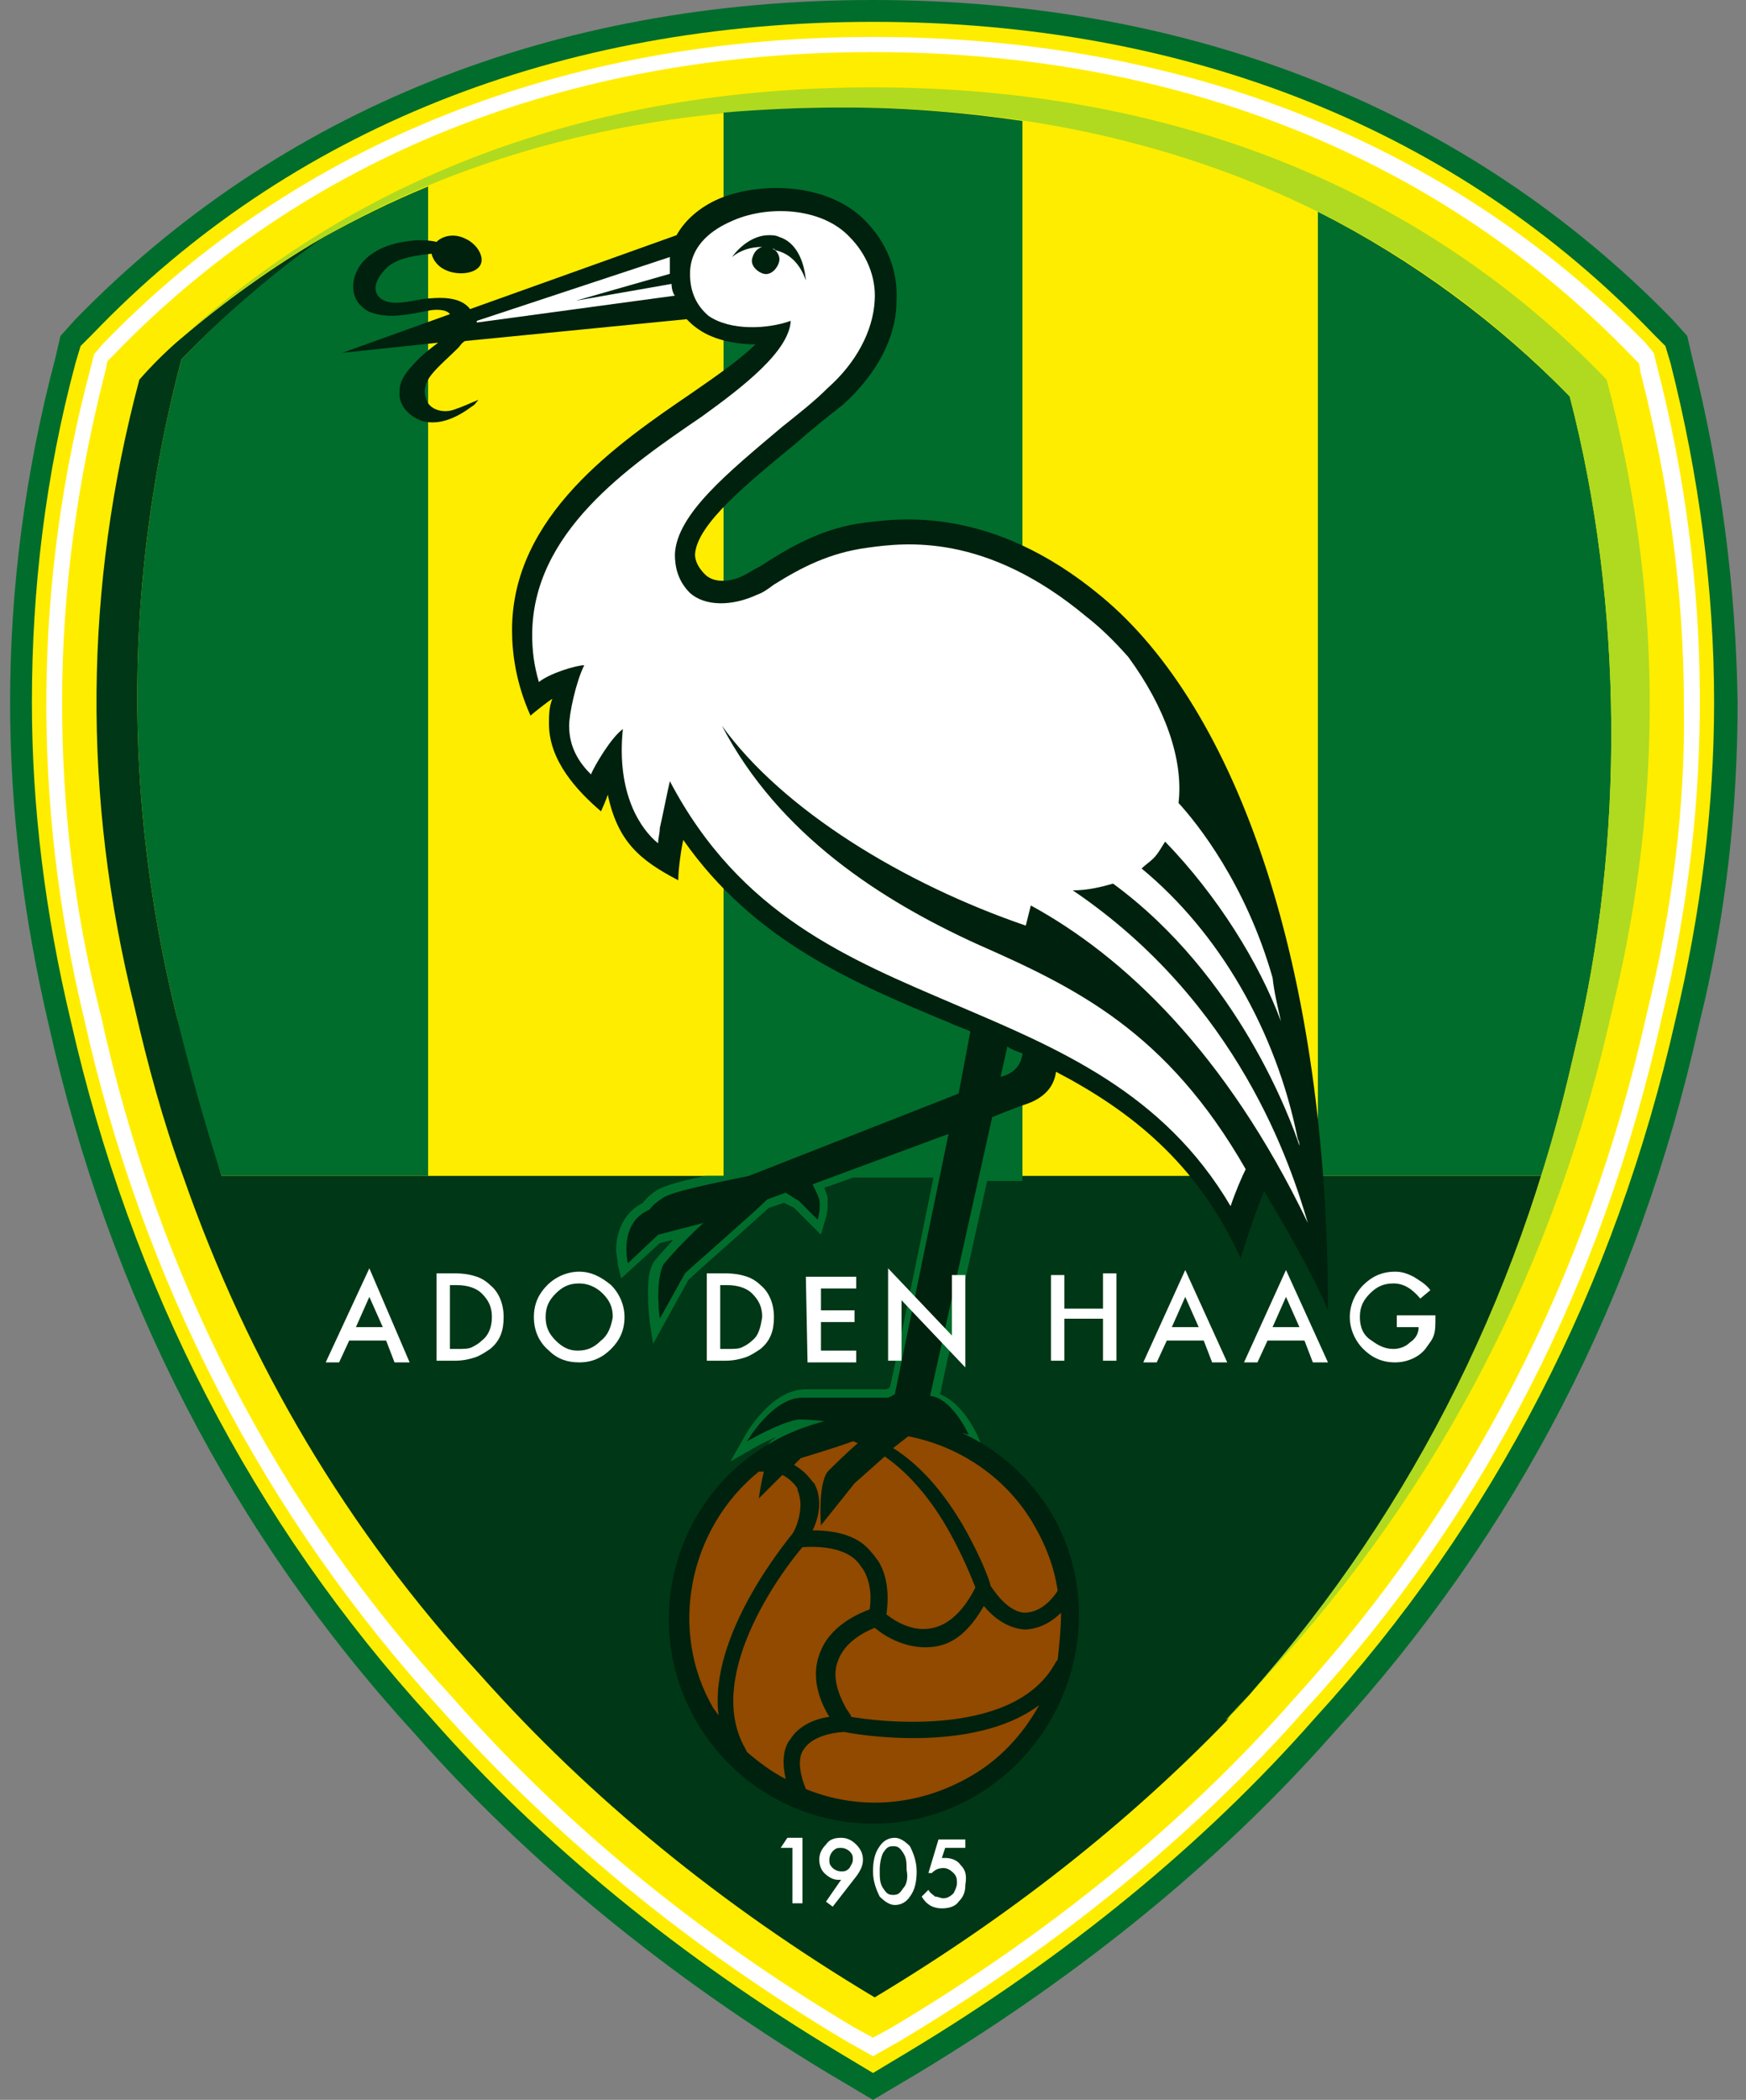
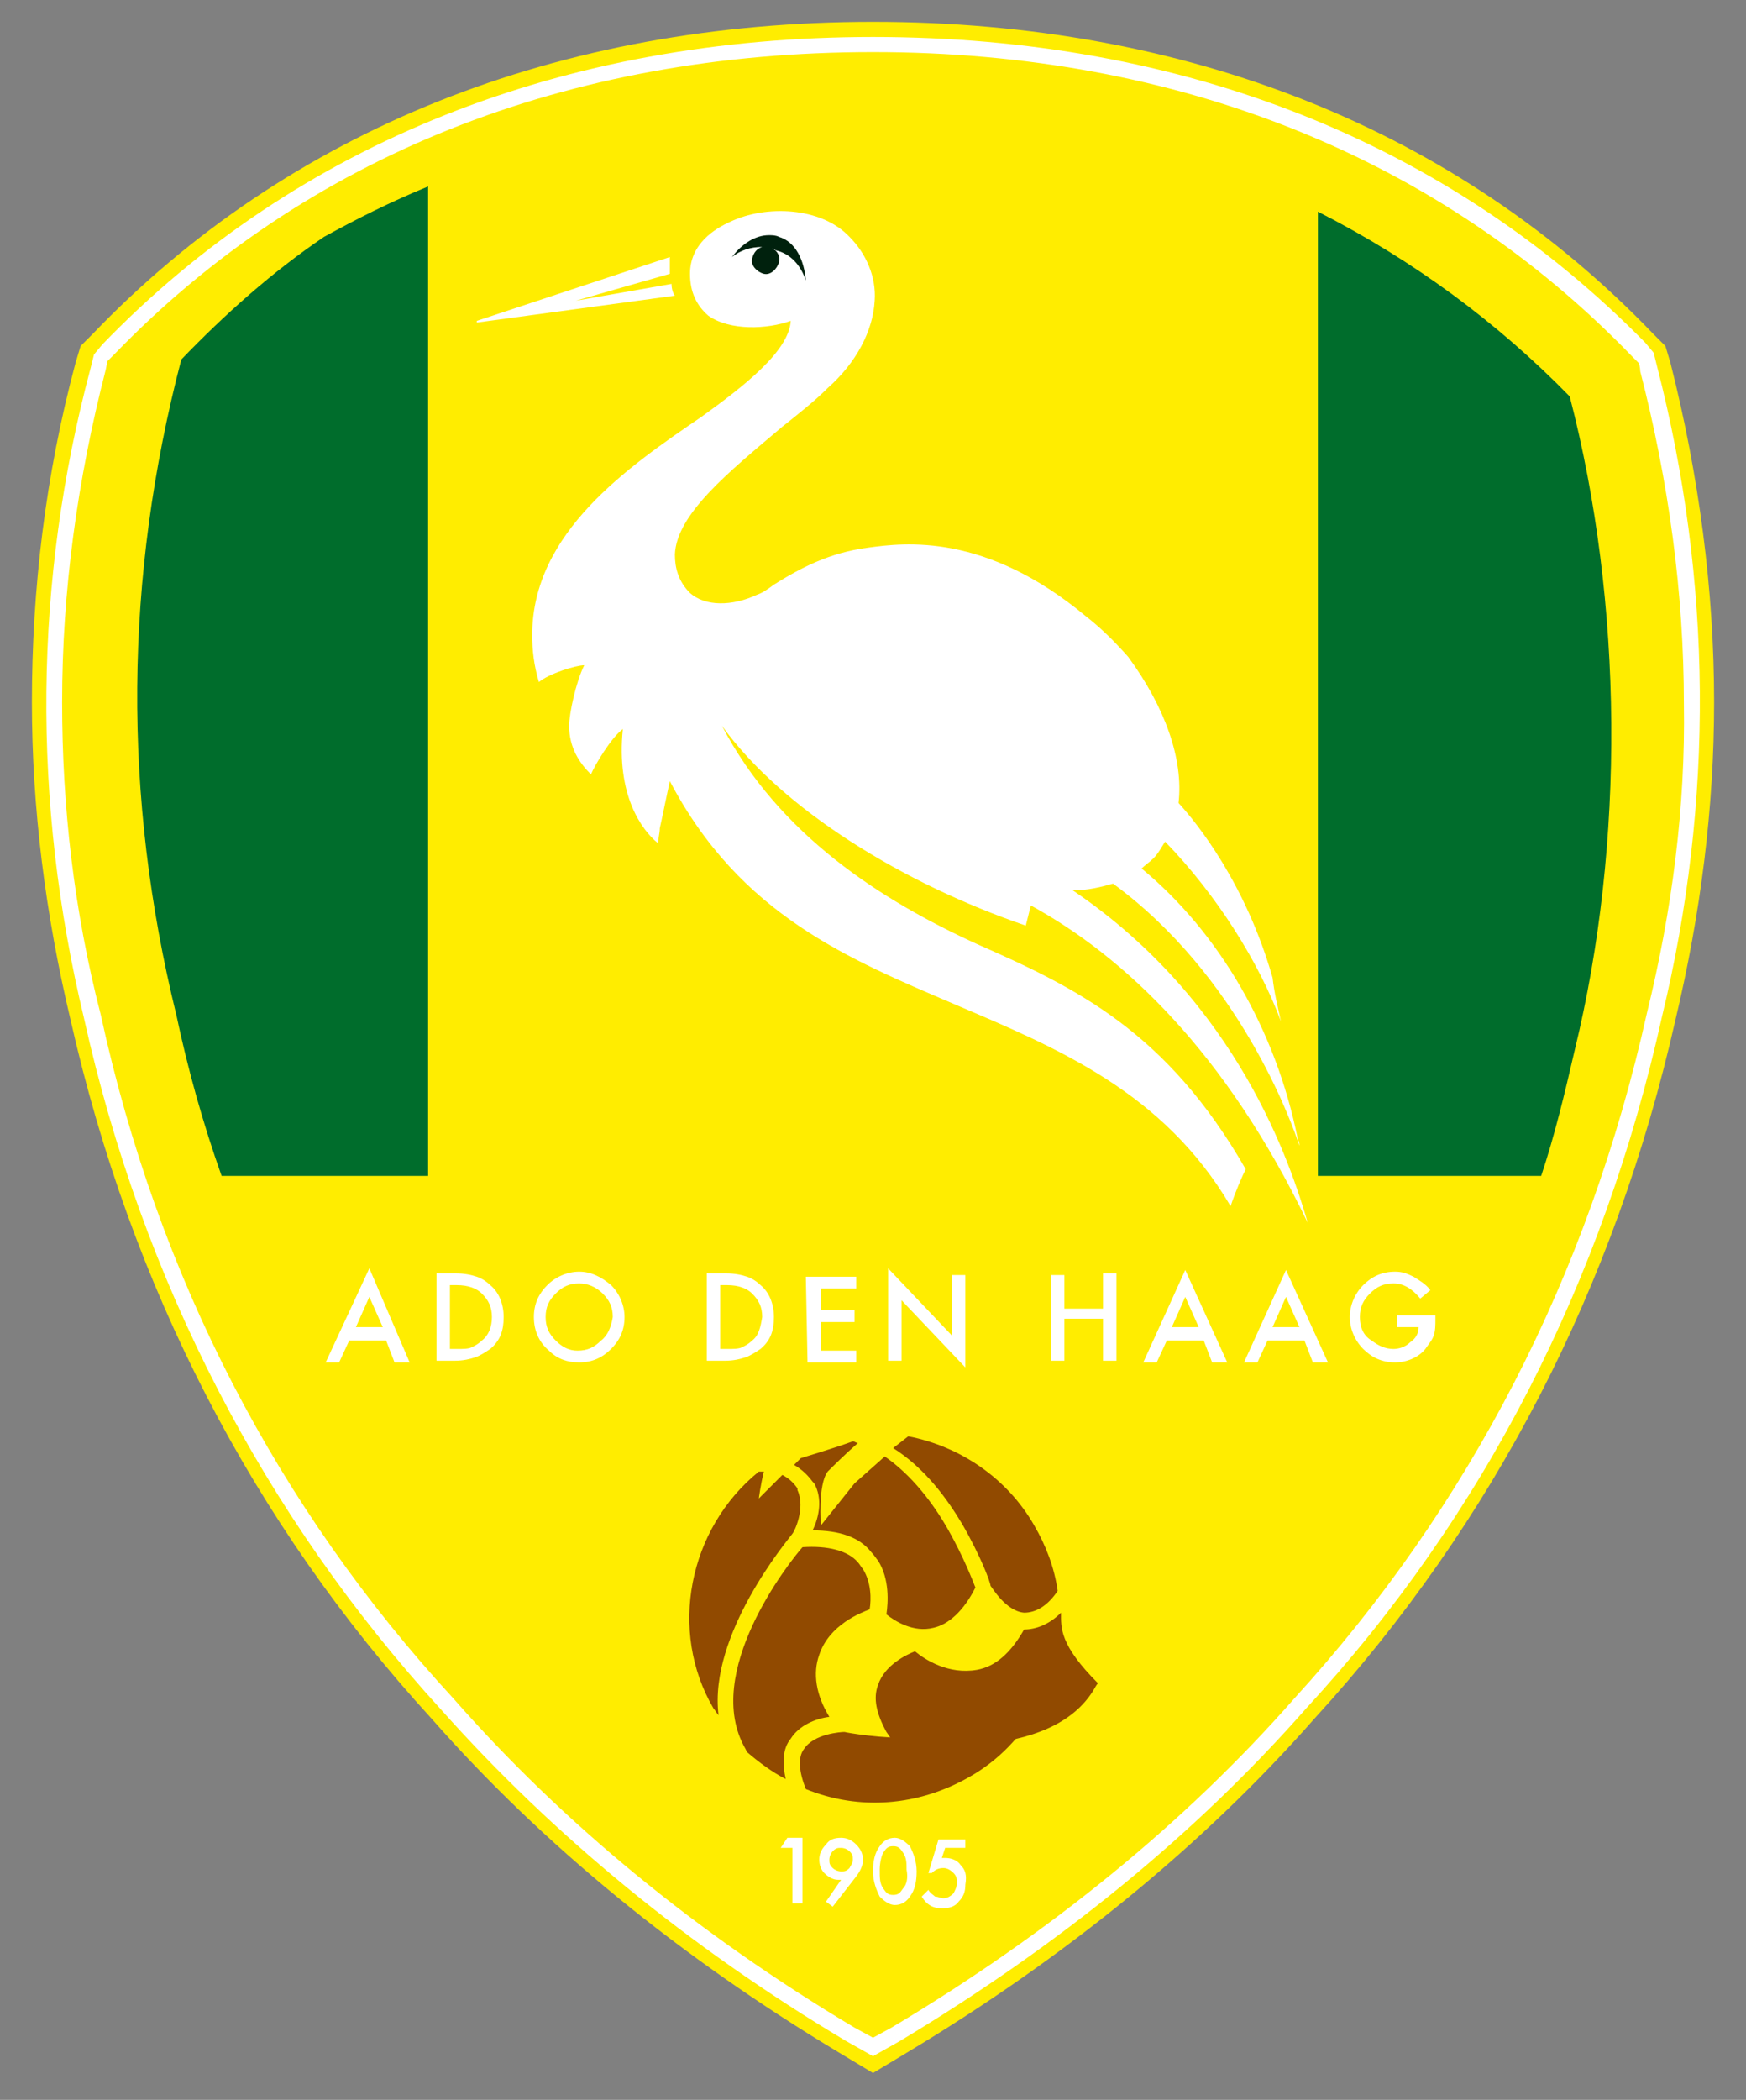
<svg xmlns="http://www.w3.org/2000/svg" version="1.1" baseProfile="tiny" id="Laag_1" x="0px" y="0px" viewBox="0 0 104 125" overflow="visible" xml:space="preserve">
  <rect x="0" y="0" width="104" height="125" fill="#808080" stroke="none" />
  <g>
-     <path fill="#006D2C" d="M100.8,21.3l-0.3-1.3l-0.9-1C87.5,6.6,71.1,0,52,0S16.6,6.6,4.5,19l-0.9,1l-0.3,1.3   c-1.8,6.8-2.7,13.7-2.7,20.5c0,6.4,0.8,12.8,2.3,19.2c3.6,16.1,10.9,30.3,21.8,42.2c6.7,7.6,15,14.4,24.6,20.2L52,125l2.7-1.6   c9.6-5.8,17.9-12.5,24.7-20.2c10.9-11.9,18.2-26,21.8-42.2c1.6-6.4,2.3-12.8,2.3-19.2C103.4,34.9,102.5,28.1,100.8,21.3L100.8,21.3   z" />
    <path fill="#FFED00" d="M99.5,21.6l-0.3-1l-0.7-0.7C86.8,7.7,70.7,1.3,52,1.3c-18.7,0-34.8,6.4-46.5,18.6l-0.7,0.7l-0.3,1   c-1.8,6.7-2.6,13.5-2.6,20.2c0,6.3,0.8,12.6,2.3,18.9C7.8,76.6,15,90.6,25.7,102.3c6.6,7.5,14.8,14.2,24.3,19.9l2,1.2l2-1.2   c9.5-5.7,17.7-12.4,24.3-19.9c10.7-11.7,17.9-25.7,21.5-41.6c1.5-6.3,2.3-12.6,2.3-18.9C102.1,35.1,101.2,28.3,99.5,21.6L99.5,21.6   z" />
    <path fill="#FFFFFF" d="M98.7,21.8l-0.2-0.8l-0.5-0.6C86.3,8.5,70.5,2.2,52,2.2c-18.4,0-34.3,6.3-45.9,18.3l-0.5,0.6l-0.2,0.8   C2,34.6,1.9,47.7,5,60.6c3.5,15.7,10.7,29.6,21.3,41.2c6.6,7.4,14.7,14.1,24.1,19.7l1.6,0.9l1.6-0.9c9.5-5.7,17.6-12.3,24.2-19.8   C88.4,90.2,95.5,76.3,99,60.5C102.1,47.7,102,34.6,98.7,21.8L98.7,21.8z M98.1,60.3C94.6,76,87.5,89.7,77.1,101.1   c-6.5,7.4-14.6,14-24,19.6l-1.1,0.6l-1.1-0.6c-9.4-5.6-17.4-12.2-23.9-19.6C16.5,89.7,9.4,76,6,60.4C4.4,54.2,3.7,48,3.7,41.8   c0-6.6,0.9-13.2,2.6-19.8l0.1-0.5l0.4-0.4c11.4-11.8,27-18,45.2-18c18.2,0,33.8,6.3,45.2,18.1l0.4,0.4c0.1,0.2,0.1,0.5,0.1,0.5   c1.7,6.6,2.6,13.2,2.6,19.8C100.4,48,99.6,54.2,98.1,60.3L98.1,60.3z" />
    <path fill="#006D2C" d="M10.8,21.4c-3.4,13-3.5,26-0.3,39c0.7,3.3,1.6,6.5,2.7,9.6h12.3V11.1c-2.2,0.9-4.2,1.9-6.2,3   C16.2,16.2,13.4,18.7,10.8,21.4L10.8,21.4z M93.5,23.6c-4.3-4.4-9.3-8.1-15-11V70h13.3c0.8-2.4,1.4-4.9,2-7.5   C96.8,50.2,96.7,35.9,93.5,23.6L93.5,23.6z" />
-     <path fill="#003716" d="M73.5,101.9C82,92.7,88.1,82.1,91.8,70H13.2c-1-3.1-1.9-6.3-2.7-9.6c-3.2-13-3.1-26,0.3-39   c2.6-2.7,5.4-5.1,8.5-7.3c-3.1,1.8-6,3.9-8.7,6.2c-0.8,0.7-1.6,1.5-2.3,2.3C5,35,4.9,47.4,8,59.9c0.8,3.5,1.7,6.8,2.9,10.1   c3.9,11.2,9.8,21.1,17.7,29.7c6.5,7.3,14.3,13.7,23.5,19.2c8-4.8,15-10.3,21-16.5C73.2,102.2,73.3,102.1,73.5,101.9L73.5,101.9z" />
-     <path fill="#B0DA1F" d="M95.7,22.6C85.2,11.7,70.5,5.2,52,5.2c-17.3,0-31.1,5.6-41.5,15.2C20.6,11.5,33.9,6.4,50.3,6.4   c18.2,0,32.8,6.4,43.2,17.2c3.2,12.3,3.3,26.6,0.3,38.9c-3.4,15.2-10.2,28.3-20.3,39.4c-0.2,0.2-0.3,0.4-0.5,0.5   c0.8-0.9,1.7-1.8,2.5-2.7c10.3-11.2,17.2-24.5,20.6-39.9C99.1,47.4,99,35,95.7,22.6L95.7,22.6z" />
-     <path fill="#006D2C" d="M50.3,6.4c-2.5,0-4.8,0.1-7.2,0.3V70h-1.1c-1.5,0.3-2.4,0.6-2.8,0.8c-0.3,0.2-0.6,0.4-0.9,0.8   c-1.2,0.6-1.6,1.8-1.6,2.8c0,0.3,0.1,0.6,0.1,0.9l0.2,0.8l2.3-2.1l0.8-0.2c-0.8,0.9-1.1,1.2-1.2,1.4c-0.3,0.5-0.3,1.3-0.3,1.9   c0,0.8,0.1,1.5,0.1,1.6l0.2,1.3l2.1-3.8c0.4-0.4,2.7-2.4,4.8-4.3l0.9-0.3l0.6,0.3l1.6,1.6l0.2-0.7c0,0,0.2-0.5,0.2-1.1   c0-0.1,0-0.2,0-0.3c0-0.2-0.1-0.4-0.2-0.7c0.3-0.1,0.9-0.3,1.7-0.6h4.8c-0.8,4-2.5,12.2-2.6,12.5l-0.2,0.1H48   c-2.1,0-3.6,2.7-3.7,2.9l-0.8,1.4l1.4-0.8c0.5-0.3,1-0.5,1.4-0.7c-0.2,0.1-0.2,0.2-0.3,0.2c-0.1,0.1-0.2,0.2-0.3,0.4l0.4-0.2   c4-2.3,8.7-2.1,12.4,0.2l-0.3-0.7c-0.1-0.2-0.9-1.9-2.2-2.4c0.1-0.6,1.8-8.2,2.8-12.7h2.1V7.2C57.5,6.7,54,6.4,50.3,6.4L50.3,6.4z" />
-     <path fill="#00210D" d="M65.6,35.5c-6.6-5.5-12.2-4.6-14-4.4c-2.6,0.3-4.6,1.5-6.3,2.6c-0.4,0.2-0.7,0.4-0.9,0.5   c-0.9,0.5-1.9,0.5-2.4,0c-0.4-0.4-0.6-0.8-0.6-1.2c0.1-1.8,3.2-4.3,6-6.6c0.9-0.8,1.9-1.6,2.8-2.3c2-1.8,3.2-4,3.2-6.2   c0.1-1.8-0.6-3.5-1.9-4.8c-2.2-2.2-6.1-2.3-8.6-1.3c-1.2,0.5-2.1,1.3-2.6,2.2l-12.3,4.4c-0.6-0.8-1.9-0.7-2.8-0.6   c-0.7,0.1-2,0.5-2.6-0.1c-0.6-0.6,0.1-1.5,0.6-1.9c0.7-0.5,1.7-0.6,2.5-0.7c0.1,0.4,0.4,0.8,0.9,1c0.7,0.3,1.7,0.2,2-0.3   c0.3-0.5-0.2-1.3-0.9-1.6c-0.6-0.3-1.3-0.2-1.7,0.2c-0.4-0.1-0.8-0.1-1.2-0.1c-1.2,0.1-2.4,0.4-3.2,1.3c-0.6,0.7-0.8,1.8-0.2,2.5   c0.2,0.2,0.4,0.4,0.7,0.5c1.1,0.4,2.3,0.1,3.4-0.1c0.4-0.1,1.1-0.1,1.3,0.2l-6.4,2.3l5.7-0.6c-0.4,0.3-0.8,0.6-1.2,1   c-0.8,0.8-1.1,1.3-1.1,1.9c-0.1,1.1,1,1.7,1.5,1.8c1,0.2,2-0.3,2.8-0.9c0.2-0.1,0.3-0.3,0.4-0.4c-0.5,0.2-0.9,0.4-1.5,0.6   c-0.6,0.2-1.4,0-1.6-0.6c-0.2-0.5-0.1-1,0.3-1.5c0.4-0.5,1.1-1.1,1.6-1.6c0.1-0.1,0.2-0.3,0.4-0.4L40.9,19c0.2,0.2,0.4,0.4,0.7,0.6   c1,0.7,2.4,0.9,3.4,0.9c-0.8,0.8-2.2,1.8-3.8,2.9c-4.4,3-10.7,7.3-10.7,14.1c0,1.3,0.2,3.1,1.1,5.1c0.1-0.1,1.1-0.9,1.3-1   c-0.2,0.5-0.2,1-0.2,1.5c0,2.2,1.7,4,3.1,5.2c0,0,0.4-0.9,0.4-1c0.6,2.8,1.9,3.9,4.2,5.1c0-0.7,0.2-2,0.3-2.4   c4.2,6,10.1,8.5,15.9,10.9c0.4,0.2,0.8,0.3,1.2,0.5l-0.7,3.7l-12.5,4.9c-1.9,0.4-4.5,0.9-5.1,1.3c-0.3,0.2-0.6,0.4-0.8,0.7   c-1.9,0.8-1.3,3.2-1.3,3.2l1.8-1.7l2.7-0.7c-1.1,1-2.1,2.1-2.4,2.5c-0.5,1.1-0.2,3.2-0.2,3.2l1.5-2.7c0.3-0.3,4.1-3.6,4.9-4.4   l1.1-0.4l0.8,0.5l1.1,1.1c0,0,0.2-0.6,0.1-1.2c-0.1-0.3-0.3-0.7-0.4-0.9l8.1-3c0,0-2.6,12.6-3.2,15.5c-0.2,0.1-0.3,0.2-0.5,0.2h-5   c-1.8,0-3.3,2.6-3.3,2.6c2.3-1.3,3.1-1.3,3.1-1.3c0.2,0,0.7,0,1.5,0.1c-1.1,0.3-2.2,0.7-3.2,1.3c-5.8,3.3-7.8,10.8-4.4,16.6   s10.8,7.8,16.6,4.4S66,96,62.7,90.2c-1.3-2.2-3.2-3.9-5.4-4.9l0.4,0.1c0,0-1-2.2-2.3-2.3l3.7-16.6c0,0,1.2-0.5,2.1-0.8   c1.1-0.4,1.6-1.1,1.7-1.9c4.4,2.3,8.4,5.4,11,11.1c0.2-0.7,1-3.1,1.4-4c1,1.7,2.9,4.9,3.8,7.1C79.1,57.6,73.7,42.2,65.6,35.5   L65.6,35.5z M59.6,64.1l0.4-1.8c0.3,0.2,0.6,0.3,0.9,0.4C60.8,63.9,59.6,64.1,59.6,64.1L59.6,64.1z" />
    <path fill="#FFFFFF" d="M40,16.9l-5.7,1l5.6-1.6v-0.3c0-0.2,0-0.4,0-0.7l-11.5,3.8v0.1l11.8-1.6C40.1,17.5,40,17.2,40,16.9L40,16.9   z" />
    <path fill="#FFFFFF" d="M58.2,56.2c-5.7-2.6-11.8-6.5-15.2-13c3.6,5,10.8,9.4,18.1,11.9l0.3-1.2c5.5,3,11.6,8.7,16.5,18.9   c-1-3.4-4.1-13.1-14-19.8c0.9,0,1.7-0.2,2.4-0.4c7.5,5.5,10.6,14.1,11.1,15.6c0-0.1,0-0.2-0.1-0.4C76,61.3,72.6,55.5,68,51.7   c0.2-0.2,0.5-0.4,0.7-0.6c0.3-0.3,0.5-0.7,0.7-1c3.1,3.2,5.6,7.2,6.9,10.7c-0.2-0.9-0.4-1.7-0.5-2.6c-1.6-5.6-4.5-9.2-5.6-10.4   c0.3-2.6-0.8-5.7-3-8.7c-0.8-0.9-1.6-1.7-2.5-2.4c-6-5-10.8-4.4-13-4.1c-2.3,0.3-4,1.2-5.6,2.2c-0.4,0.3-0.7,0.5-1,0.6   c-1.5,0.7-3.1,0.7-4-0.1c-0.7-0.7-0.9-1.5-0.9-2.3c0.1-2.4,3.2-4.9,6.4-7.6c1-0.8,1.9-1.5,2.7-2.3c1.7-1.5,2.7-3.4,2.8-5.2   c0.1-1.4-0.5-2.8-1.5-3.8c-1.7-1.8-5-1.9-7.1-0.9c-0.9,0.4-2.4,1.3-2.4,3.1c0,1.1,0.4,1.9,1.1,2.5c1.3,0.9,3.5,0.8,4.9,0.3   c-0.1,1.8-2.8,3.9-5.3,5.7c-4.4,3-10.1,6.9-10.1,13c0,0.9,0.1,1.8,0.4,2.8c0.6-0.5,2.2-1,2.7-1c-0.5,1-0.9,2.9-0.9,3.6   c0,1.3,0.6,2.2,1.3,2.9c0.2-0.5,1.2-2.2,1.9-2.7c-0.4,3.9,1.1,6,2.1,6.8c0-0.3,0.1-0.6,0.1-0.9c0.1-0.4,0.5-2.4,0.6-2.8   c4.2,8,10.7,10.6,17,13.3c6.1,2.6,12.4,5.2,16.4,12c0.3-0.9,0.7-1.8,0.9-2.2C69.5,61.4,64.1,58.8,58.2,56.2L58.2,56.2z" />
    <path fill="#00210D" d="M48,16.7c-0.1-1.2-0.6-2.3-1.6-2.6c-0.2-0.1-0.4-0.1-0.6-0.1c-0.8,0-1.6,0.5-2.2,1.3   c0.5-0.4,1.1-0.6,1.8-0.6c-0.3,0.1-0.5,0.3-0.6,0.7c-0.1,0.4,0.3,0.8,0.7,0.9c0.4,0.1,0.8-0.3,0.9-0.7c0.1-0.3-0.1-0.7-0.4-0.8   c0.1,0,0.1,0,0.2,0.1C47.1,15.1,47.7,15.8,48,16.7L48,16.7z" />
    <path fill="#FFFFFF" d="M19.4,81.1h0.8l0.6-1.3h2.2l0.5,1.3h0.9L22,75.5L19.4,81.1z M21.2,79l0.8-1.8l0.8,1.8H21.2z M28.4,76   c-0.3-0.1-0.7-0.2-1.3-0.2H26V81h1.1c0.5,0,0.9-0.1,1.2-0.2c0.3-0.1,0.6-0.3,0.9-0.5c0.6-0.5,0.8-1.1,0.8-1.9   c0-0.8-0.3-1.5-0.8-1.9C29,76.3,28.7,76.1,28.4,76L28.4,76z M28.7,79.8c-0.2,0.2-0.4,0.3-0.6,0.4s-0.5,0.1-0.9,0.1h-0.4v-3.8h0.4   c0.7,0,1.2,0.2,1.5,0.5c0.4,0.4,0.6,0.8,0.6,1.4C29.3,79,29.1,79.5,28.7,79.8L28.7,79.8z M34.5,75.7c-0.7,0-1.4,0.3-1.9,0.8   c-0.5,0.5-0.8,1.1-0.8,1.9c0,0.8,0.3,1.5,0.9,2c0.5,0.5,1.1,0.7,1.8,0.7c0.8,0,1.4-0.3,1.9-0.8c0.5-0.5,0.8-1.1,0.8-1.9   c0-0.7-0.3-1.4-0.8-1.9C35.8,76,35.2,75.7,34.5,75.7L34.5,75.7z M35.8,79.8c-0.4,0.4-0.8,0.6-1.4,0.6c-0.5,0-0.9-0.2-1.3-0.6   c-0.4-0.4-0.6-0.8-0.6-1.4c0-0.6,0.2-1,0.6-1.4c0.4-0.4,0.8-0.6,1.4-0.6c0.5,0,1,0.2,1.4,0.6s0.6,0.8,0.6,1.4   C36.4,79,36.2,79.5,35.8,79.8L35.8,79.8z M44.5,76c-0.3-0.1-0.7-0.2-1.3-0.2h-1.1V81h1.1c0.5,0,0.9-0.1,1.2-0.2   c0.3-0.1,0.6-0.3,0.9-0.5c0.6-0.5,0.8-1.1,0.8-1.9c0-0.8-0.3-1.5-0.8-1.9C45.1,76.3,44.8,76.1,44.5,76L44.5,76z M44.8,79.8   c-0.2,0.2-0.4,0.3-0.6,0.4s-0.5,0.1-0.9,0.1h-0.4v-3.8h0.4c0.7,0,1.2,0.2,1.5,0.5c0.4,0.4,0.6,0.8,0.6,1.4   C45.3,79,45.2,79.5,44.8,79.8L44.8,79.8z M48.1,81.1h2.9v-0.7h-2.1v-1.7h2v-0.7h-2v-1.3h2.1v-0.7H48L48.1,81.1L48.1,81.1L48.1,81.1   z M56.7,79.5l-3.8-4V81h0.8v-3.6l3.8,4v-5.5h-0.8V79.5z M65.7,77.9h-2.3v-2h-0.8V81h0.8v-2.5h2.3V81h0.8v-5.2h-0.8L65.7,77.9   L65.7,77.9L65.7,77.9z M68.1,81.1h0.8l0.6-1.3h2.2l0.5,1.3h0.9l-2.5-5.5L68.1,81.1L68.1,81.1z M69.8,79l0.8-1.8l0.8,1.8H69.8   L69.8,79z M74.1,81.1h0.8l0.6-1.3h2.2l0.5,1.3h0.9l-2.5-5.5L74.1,81.1L74.1,81.1z M75.8,79l0.8-1.8l0.8,1.8H75.8z M83.2,78.3v0.7   h1.3c0,0.4-0.2,0.7-0.5,0.9c-0.3,0.3-0.7,0.4-1,0.4c-0.5,0-0.9-0.2-1.3-0.5C81.2,79.5,81,79,81,78.4c0-0.6,0.2-1,0.6-1.4   s0.8-0.6,1.4-0.6c0.6,0,1.1,0.3,1.6,0.9l0.6-0.5c-0.3-0.4-0.7-0.6-1-0.8c-0.4-0.2-0.7-0.3-1.1-0.3c-0.8,0-1.4,0.3-1.9,0.8   c-0.5,0.5-0.8,1.2-0.8,1.9s0.3,1.4,0.8,1.9c0.5,0.5,1.1,0.8,1.9,0.8c0.7,0,1.4-0.3,1.8-0.8c0.2-0.3,0.4-0.5,0.5-0.8   c0.1-0.3,0.1-0.6,0.1-1v-0.2L83.2,78.3L83.2,78.3z M46.5,110h0.7v3.3h0.6v-3.9h-0.9L46.5,110z M50.1,109.4c-0.4,0-0.7,0.1-0.9,0.4   c-0.3,0.3-0.4,0.6-0.4,0.9c0,0.3,0.1,0.6,0.3,0.8c0.2,0.2,0.5,0.4,0.8,0.4H50c0,0,0.1,0,0.1,0l-0.9,1.3l0.4,0.3l1.4-1.8   c0.3-0.4,0.4-0.7,0.4-1c0-0.3-0.1-0.6-0.4-0.9S50.4,109.4,50.1,109.4L50.1,109.4z M50.6,111.2c-0.2,0.2-0.3,0.2-0.5,0.2   c-0.2,0-0.4-0.1-0.5-0.2c-0.2-0.2-0.2-0.3-0.2-0.5c0-0.2,0.1-0.4,0.2-0.5c0.2-0.2,0.3-0.2,0.5-0.2c0.2,0,0.4,0.1,0.5,0.2   c0.2,0.2,0.2,0.3,0.2,0.5C50.8,110.9,50.7,111,50.6,111.2z M53.3,109.4c-0.4,0-0.7,0.2-0.9,0.5c-0.3,0.4-0.4,0.9-0.4,1.5   c0,0.6,0.2,1.1,0.4,1.5c0.3,0.3,0.6,0.5,0.9,0.5c0.4,0,0.7-0.2,0.9-0.5c0.3-0.4,0.4-0.9,0.4-1.5c0-0.6-0.2-1.1-0.4-1.5   C53.9,109.6,53.6,109.4,53.3,109.4z M53.8,112.4c-0.2,0.3-0.3,0.4-0.6,0.4s-0.4-0.1-0.6-0.4c-0.2-0.3-0.2-0.6-0.2-1.1   c0-0.4,0.1-0.8,0.2-1c0.2-0.3,0.3-0.4,0.6-0.4s0.4,0.1,0.6,0.4c0.2,0.3,0.2,0.6,0.2,1C54.1,111.8,54,112.2,53.8,112.4z M57.2,111   c-0.2-0.3-0.6-0.4-0.9-0.4h-0.2l0.2-0.6h1.2v-0.5h-1.6l-0.6,2h0.2c0.2-0.2,0.4-0.3,0.7-0.3c0.2,0,0.4,0.1,0.6,0.3   c0.2,0.2,0.2,0.4,0.2,0.6c0,0.2-0.1,0.4-0.2,0.6c-0.2,0.2-0.4,0.3-0.6,0.3c-0.2,0-0.3-0.1-0.5-0.1c-0.1-0.1-0.3-0.2-0.4-0.4   l-0.4,0.4c0.3,0.5,0.7,0.7,1.2,0.7c0.4,0,0.8-0.1,1-0.4c0.3-0.3,0.4-0.6,0.4-1C57.6,111.6,57.5,111.3,57.2,111L57.2,111z" />
-     <path fill="#914A00" d="M63.2,96c-0.7,0.7-1.5,1-2.2,1c-1.1-0.1-1.9-0.8-2.4-1.4c-0.8,1.4-1.7,2.2-2.8,2.4   c-1.7,0.3-3.1-0.6-3.7-1.1c-0.5,0.2-1.8,0.8-2.2,2c-0.3,0.8-0.1,1.7,0.5,2.8c0,0,0.3,0.4,0.3,0.5c1.1,0.2,9.5,1.4,12.1-3.1   c0,0,0.1-0.2,0.2-0.3C63.1,97.9,63.2,96.9,63.2,96L63.2,96z" />
+     <path fill="#914A00" d="M63.2,96c-0.7,0.7-1.5,1-2.2,1c-0.8,1.4-1.7,2.2-2.8,2.4   c-1.7,0.3-3.1-0.6-3.7-1.1c-0.5,0.2-1.8,0.8-2.2,2c-0.3,0.8-0.1,1.7,0.5,2.8c0,0,0.3,0.4,0.3,0.5c1.1,0.2,9.5,1.4,12.1-3.1   c0,0,0.1-0.2,0.2-0.3C63.1,97.9,63.2,96.9,63.2,96L63.2,96z" />
    <path fill="#914A00" d="M49.4,102.2c-0.8-1.3-1-2.6-0.6-3.7c0.6-1.8,2.5-2.5,3-2.7c0.1-0.6,0.1-1.6-0.4-2.4   c-0.1-0.1-0.2-0.3-0.3-0.4c-0.6-0.7-1.8-1-3.3-0.9c-0.8,0.9-6,7.5-3.4,12c0,0,0.1,0.2,0.1,0.2c0.7,0.6,1.5,1.2,2.3,1.6   c-0.2-0.9-0.2-1.8,0.3-2.4C47.6,102.7,48.6,102.3,49.4,102.2C49.5,102.2,49.4,102.2,49.4,102.2z" />
    <path fill="#914A00" d="M50.3,103.1c-0.2,0-1.8,0.1-2.4,1c-0.4,0.5-0.3,1.4,0.1,2.4c3.2,1.3,6.7,1,9.7-0.7c1.8-1,3.2-2.5,4.2-4.3   C57.9,104.5,50.7,103.2,50.3,103.1L50.3,103.1z M47.2,91.3c0.1-0.1,0.8-1.5,0.3-2.6l0-0.1c-0.2-0.3-0.5-0.6-0.9-0.8l-1.4,1.4   c0,0,0.1-0.8,0.3-1.6c-0.1,0-0.2,0-0.3,0c-4.2,3.4-5.4,9.5-2.7,14.1c0.1,0.1,0.2,0.3,0.3,0.4C42.2,97.3,46.9,91.7,47.2,91.3   L47.2,91.3z M48.4,88.2l0.1,0.1c0.5,0.9,0.3,2-0.1,2.8c1.6,0,2.8,0.4,3.5,1.3c0.2,0.2,0.3,0.4,0.4,0.5c0.7,1.1,0.6,2.5,0.5,3.2   c0.5,0.4,1.6,1.1,2.8,0.8c0.9-0.2,1.8-1,2.5-2.4c-0.2-0.5-0.7-1.8-1.6-3.4s-2.2-3.3-3.8-4.4l-1.8,1.6l-2,2.5c0,0-0.2-2.4,0.4-3.2   c0.3-0.3,1-1,1.8-1.7c-0.1,0-0.2-0.1-0.3-0.1c-1.4,0.5-2.8,0.9-3.1,1l-0.4,0.4C47.8,87.5,48.1,87.8,48.4,88.2L48.4,88.2z    M57.3,90.7c1.1,1.9,1.7,3.5,1.7,3.7c0.1,0.1,0.9,1.5,2,1.6c0.7,0,1.4-0.4,2-1.3c-0.2-1.4-0.7-2.7-1.4-3.9   c-1.6-2.8-4.4-4.7-7.5-5.3l-0.9,0.7C55.1,87.4,56.4,89.2,57.3,90.7L57.3,90.7z" />
  </g>
</svg>